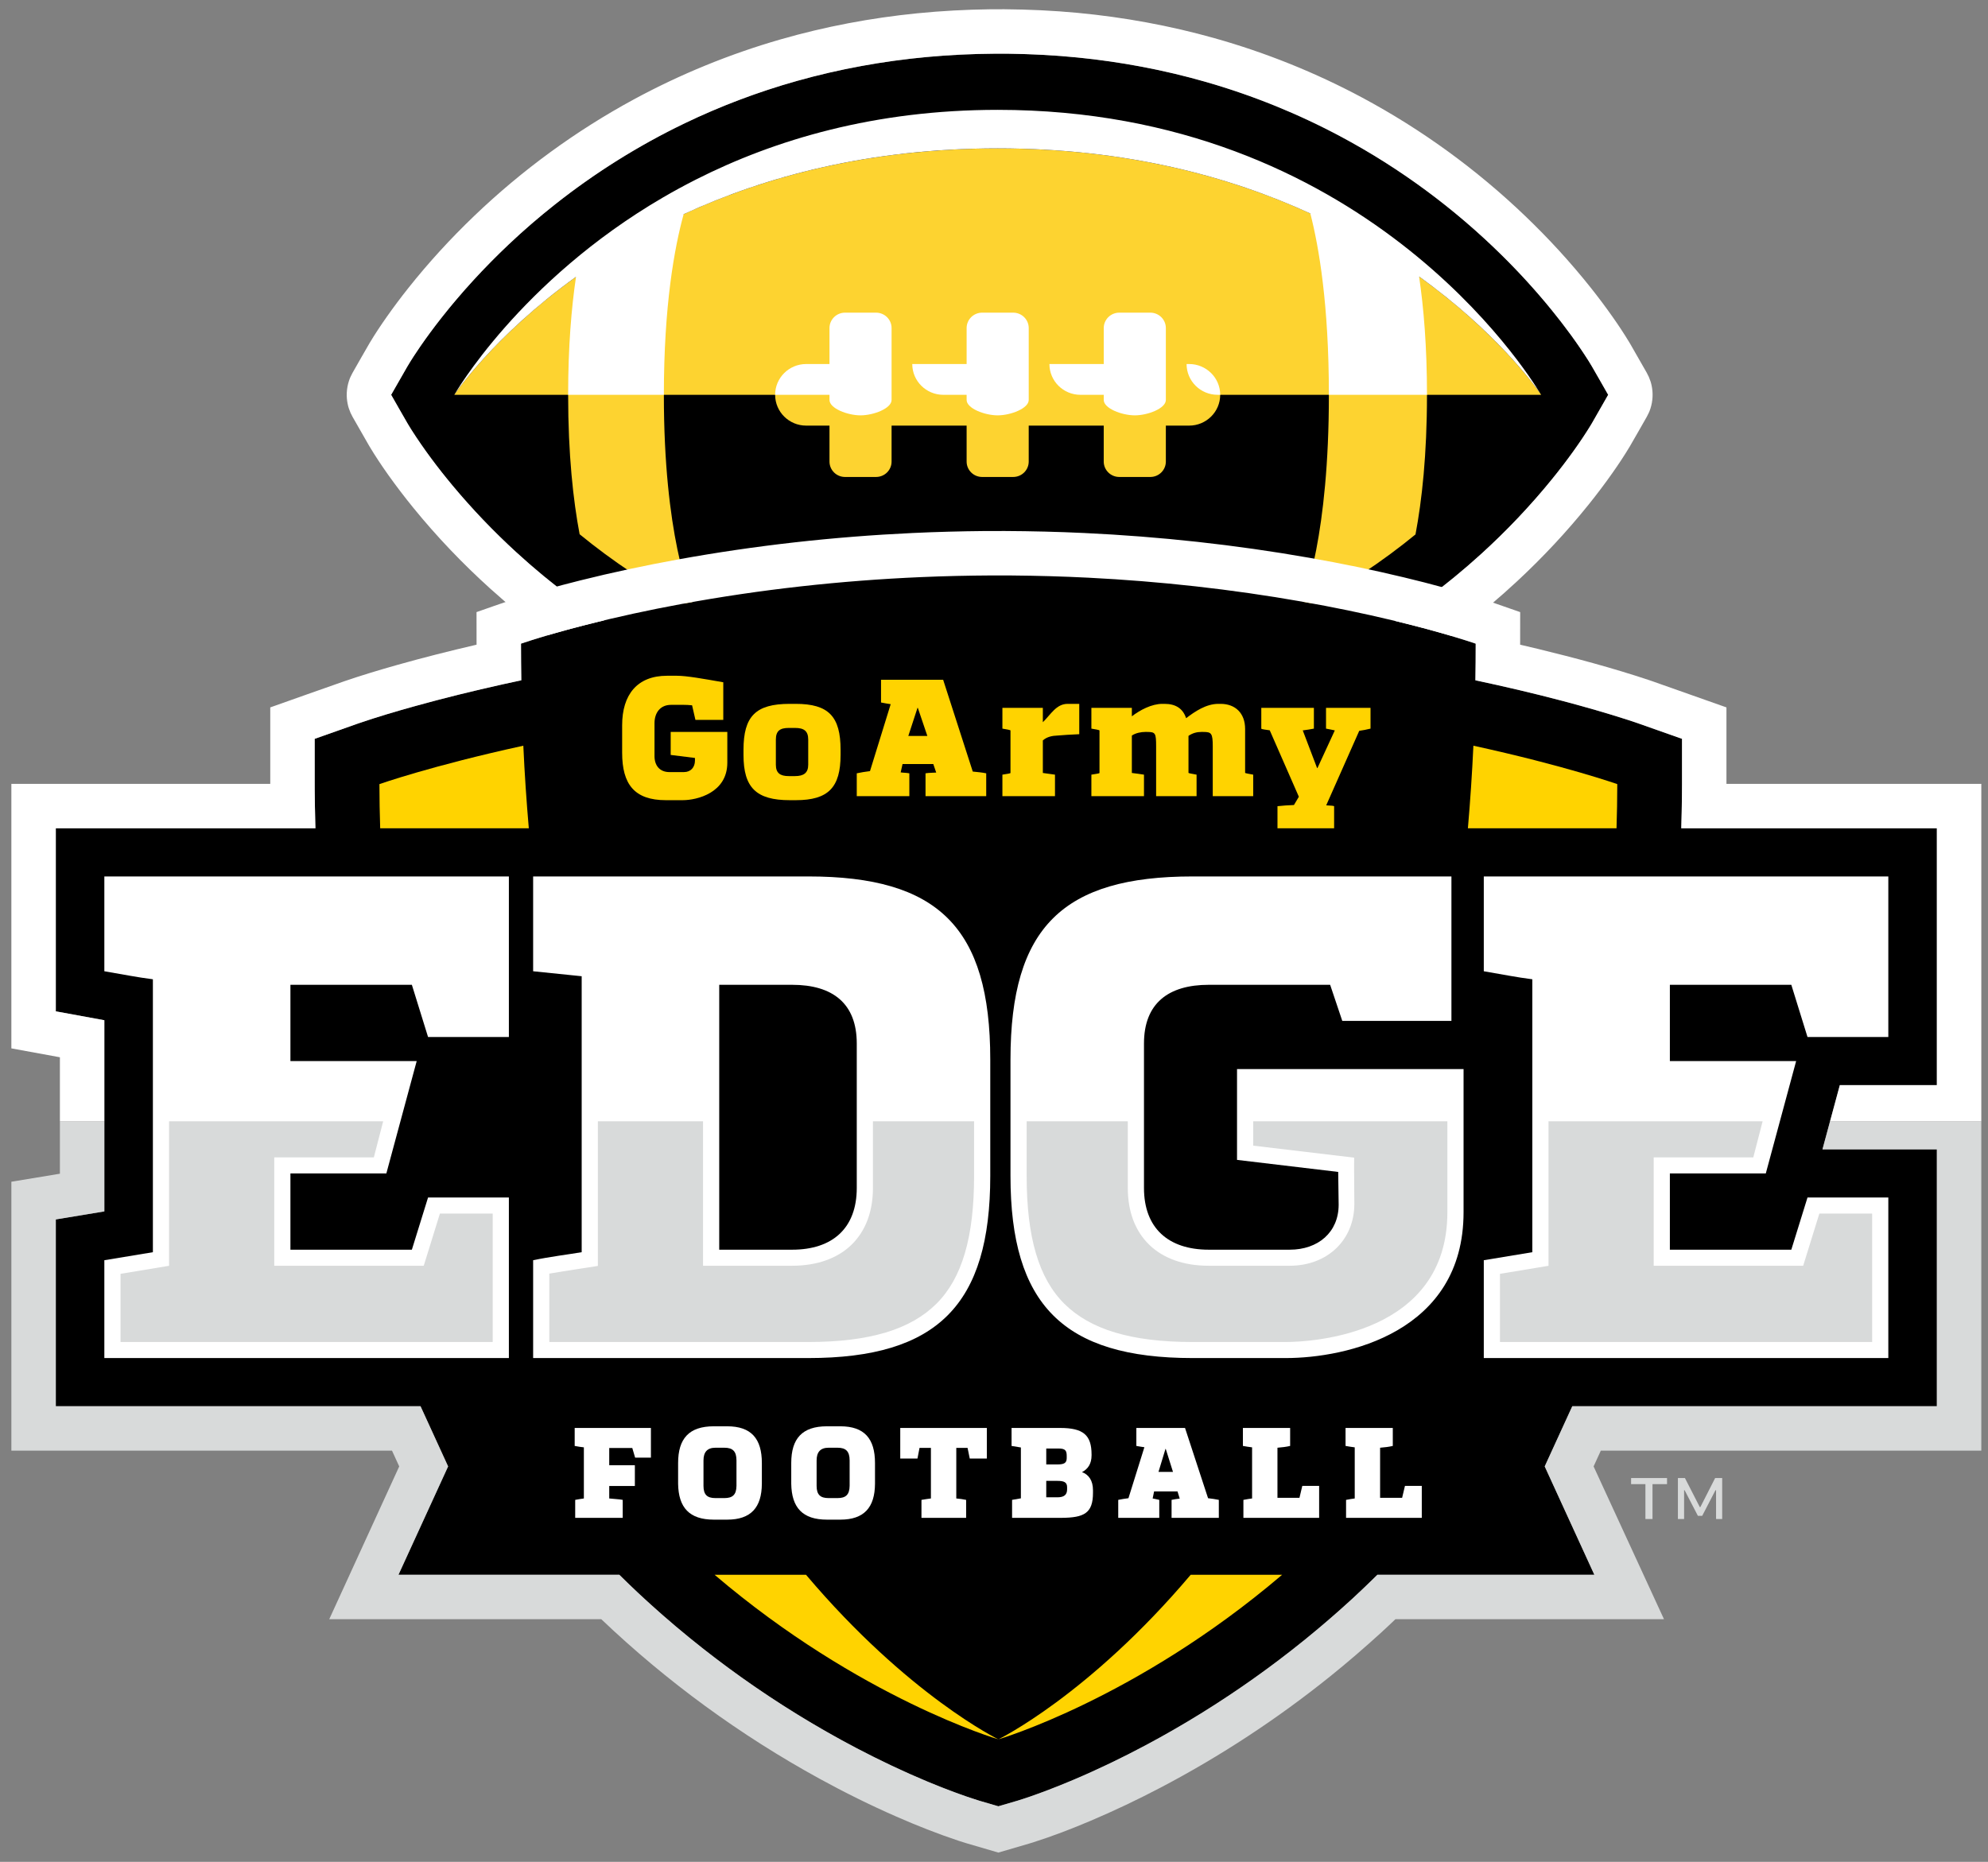
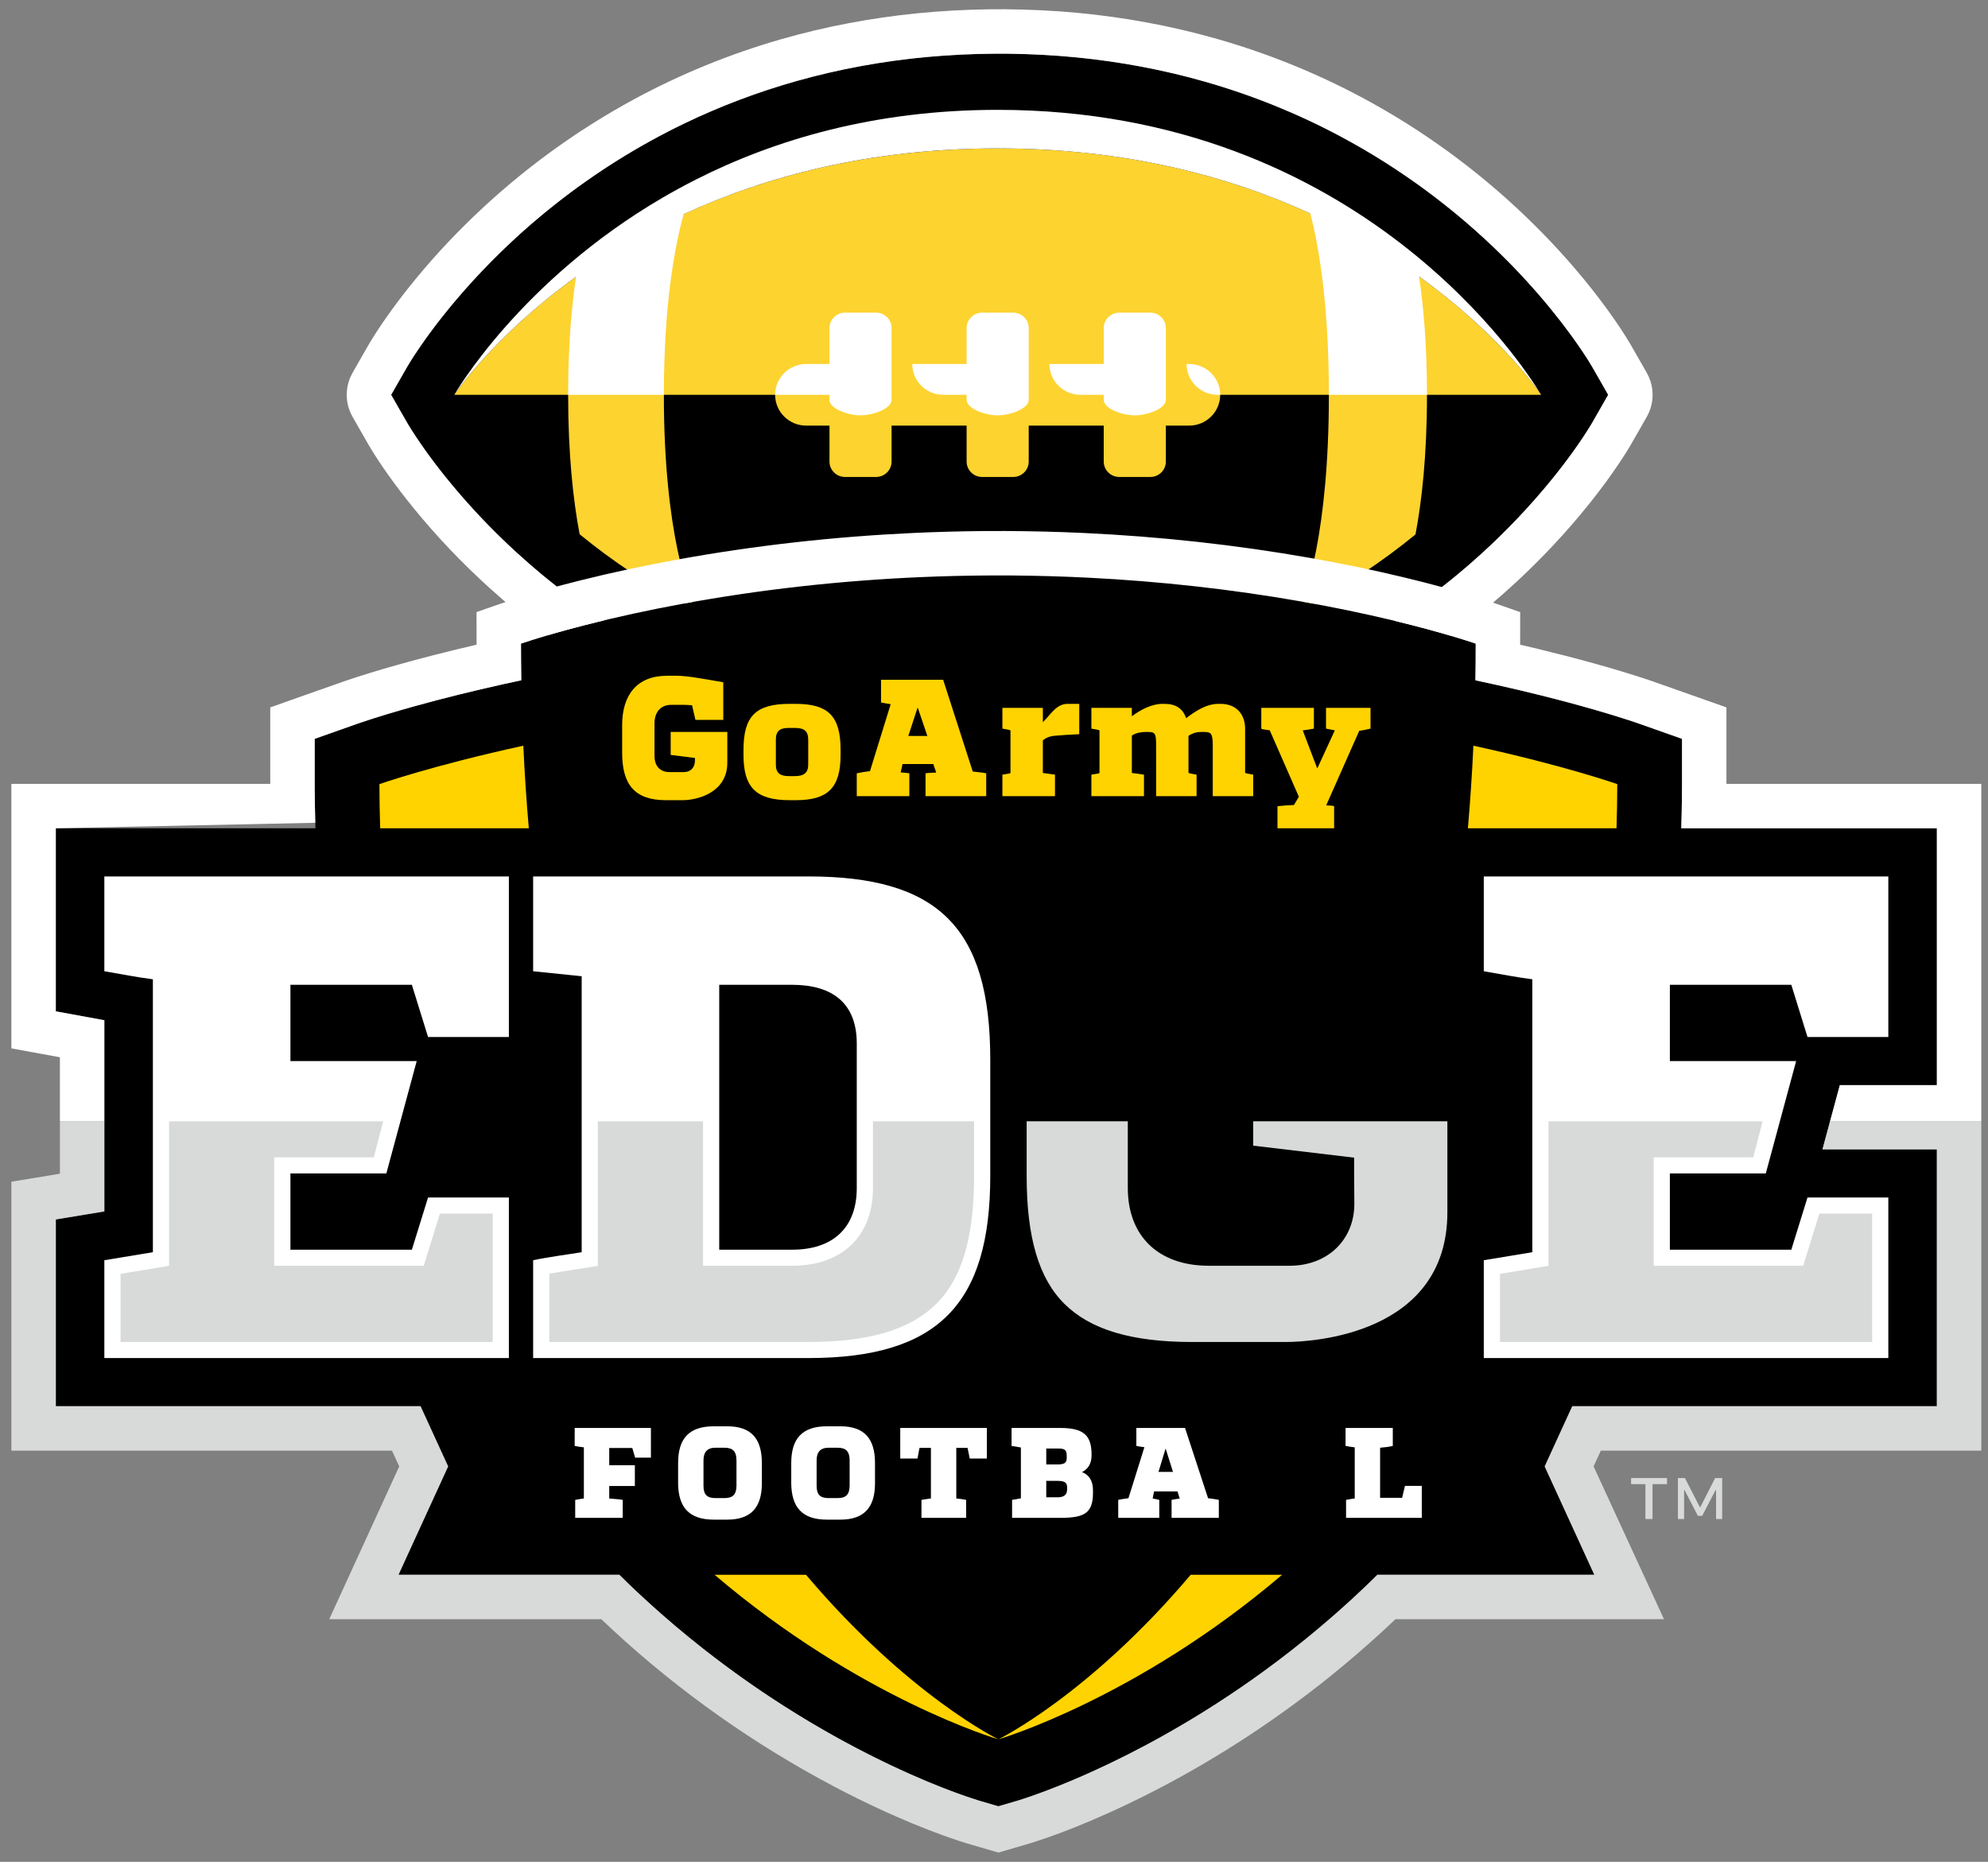
<svg xmlns="http://www.w3.org/2000/svg" width="158px" height="148px" viewBox="0 0 158 148" version="1.1">
  <rect x="0" y="0" width="158" height="148" fill="#808080" stroke="none" />
  <title>Group</title>
  <desc>Created with Sketch.</desc>
  <defs />
  <g id="Football-Landing" stroke="none" stroke-width="1" fill="none" fill-rule="evenodd">
    <g id="1920" transform="translate(-881, -218)">
      <g id="Group-5" transform="translate(240, 174)">
        <g id="Group-2" transform="translate(641.5, 44.5)">
          <g id="Group">
            <path d="M126.051,28.68 C125.902,28.419 122.307,22.216 114.72,16.093 C110.284,12.513 105.362,9.66 100.093,7.613 C93.522,5.06 86.409,3.766 78.949,3.766 C71.49,3.766 64.377,5.06 57.808,7.613 C52.538,9.66 47.617,12.513 43.181,16.093 C35.594,22.215 31.999,28.419 31.85,28.679 L30.588,30.884 L31.85,33.089 C31.999,33.351 35.594,39.553 43.181,45.676 C47.617,49.255 52.538,52.109 57.808,54.156 C64.377,56.709 71.49,58.003 78.949,58.003 C86.409,58.003 93.522,56.709 100.093,54.156 C105.362,52.109 110.284,49.255 114.72,45.676 C122.307,39.553 125.902,33.35 126.051,33.089 L127.312,30.884 L126.051,28.68 L126.051,28.68 Z" id="Shape" fill="#000000" />
            <path d="M79.318,0.235 C81.265,0.251 83.21,0.34 85.148,0.522 C88.823,0.869 92.469,1.535 96.023,2.535 C100.094,3.68 104.039,5.265 107.768,7.262 C112.489,9.79 116.858,12.971 120.725,16.677 C122.587,18.462 124.336,20.368 125.941,22.387 C126.535,23.137 127.111,23.902 127.661,24.685 C128.138,25.363 128.596,26.053 129.022,26.763 L129.109,26.912 L130.378,29.131 L130.543,29.459 C130.659,29.763 130.7,29.836 130.768,30.156 C130.894,30.755 130.861,31.384 130.674,31.968 C130.573,32.279 130.524,32.347 130.378,32.638 C129.926,33.427 129.481,34.22 129.022,35.005 C128.596,35.716 128.138,36.406 127.661,37.084 C127.053,37.95 126.413,38.795 125.75,39.62 C124.016,41.778 122.118,43.805 120.092,45.69 C114.664,50.742 108.285,54.768 101.371,57.449 C97.961,58.771 94.431,59.772 90.838,60.447 C86.8,61.206 82.688,61.556 78.58,61.534 C75.076,61.515 71.572,61.223 68.116,60.636 C64.391,60.003 60.725,59.026 57.186,57.7 C53.976,56.497 50.873,55.009 47.924,53.261 C44.55,51.262 41.378,48.922 38.467,46.294 C36.269,44.309 34.216,42.16 32.347,39.862 C31.66,39.018 30.999,38.153 30.368,37.267 C29.845,36.531 29.343,35.78 28.879,35.006 L28.792,34.858 L27.522,32.638 L27.357,32.311 C27.241,32.006 27.2,31.933 27.132,31.613 C27.006,31.014 27.039,30.384 27.227,29.801 C27.327,29.49 27.376,29.421 27.522,29.131 C27.974,28.341 28.42,27.548 28.879,26.762 C29.305,26.052 29.763,25.362 30.24,24.685 C30.79,23.902 31.365,23.136 31.961,22.387 C33.565,20.367 35.314,18.462 37.176,16.676 C40.974,13.036 45.259,9.902 49.885,7.396 C53.583,5.393 57.496,3.795 61.537,2.631 C65.082,1.611 68.721,0.925 72.39,0.558 C74.326,0.364 76.268,0.264 78.212,0.237 C78.58,0.235 78.949,0.234 79.318,0.235 L79.318,0.235 Z M78.6,3.767 C76.757,3.782 74.917,3.866 73.082,4.039 C69.619,4.366 66.183,4.992 62.833,5.935 C59.774,6.796 56.788,7.921 53.923,9.298 C50.256,11.061 46.789,13.235 43.599,15.759 C42.325,16.767 41.093,17.829 39.915,18.946 C37.992,20.768 36.19,22.718 34.554,24.803 C33.983,25.529 33.432,26.273 32.908,27.034 C32.538,27.571 32.179,28.117 31.85,28.679 L30.588,30.884 C31.031,31.659 31.468,32.437 31.918,33.206 C32.002,33.346 32.088,33.486 32.174,33.624 C33.168,35.189 34.283,36.675 35.469,38.098 C37.032,39.973 38.723,41.739 40.522,43.388 C43.344,45.975 46.432,48.271 49.725,50.223 C52.4,51.809 55.211,53.167 58.116,54.275 C61.541,55.582 65.095,56.54 68.708,57.154 C72.09,57.728 75.52,58.003 78.949,58.003 C82.378,58.003 85.809,57.728 89.191,57.154 C92.696,56.558 96.145,55.639 99.475,54.392 C102.491,53.262 105.405,51.865 108.176,50.223 C111.408,48.307 114.444,46.059 117.224,43.53 C119.229,41.706 121.104,39.736 122.814,37.633 C123.408,36.904 123.981,36.157 124.53,35.394 C125.016,34.716 125.483,34.026 125.918,33.314 L125.983,33.206 L126.051,33.089 L127.312,30.884 C126.869,30.11 126.433,29.333 125.983,28.563 C125.898,28.423 125.813,28.284 125.727,28.145 C124.84,26.75 123.857,25.418 122.814,24.136 C121.576,22.613 120.251,21.161 118.854,19.784 C115.08,16.061 110.774,12.879 106.1,10.376 C102.695,8.553 99.098,7.094 95.386,6.026 C92.045,5.064 88.615,4.418 85.157,4.072 C83.325,3.889 81.487,3.795 79.647,3.769 C79.298,3.767 78.949,3.766 78.6,3.767 L78.6,3.767 Z" id="Shape" fill="#FFFFFF" />
            <path d="M78.801,11.295 C48.57,11.295 35.606,30.884 35.606,30.884 L44.654,30.884 C44.654,35.651 45.06,39.286 45.566,41.968 C48.122,44.059 51.189,46.163 54.8,47.992 C54.282,46.893 52.262,41.911 52.262,30.884 L61.105,30.884 C61.105,32.237 62.21,33.333 63.573,33.333 L65.425,33.333 L65.425,36.191 C65.425,36.867 65.978,37.415 66.658,37.415 L69.125,37.415 C69.81,37.415 70.36,36.867 70.36,36.191 L70.36,33.333 L76.324,33.333 L76.324,36.191 C76.324,36.867 76.875,37.415 77.557,37.415 L80.024,37.415 C80.707,37.415 81.259,36.867 81.259,36.191 L81.259,33.333 L87.221,33.333 L87.221,36.191 C87.221,36.867 87.776,37.415 88.458,37.415 L90.925,37.415 C91.605,37.415 92.158,36.867 92.158,36.191 L92.158,33.333 L94.008,33.333 C95.371,33.333 96.478,32.237 96.478,30.884 L105.115,30.884 C105.115,41.965 103.222,46.942 102.751,48.006 C106.369,46.181 109.439,44.079 111.999,41.984 C112.506,39.3 112.912,35.66 112.912,30.884 L121.988,30.884 C121.988,30.884 109.028,11.295 78.801,11.295 L78.801,11.295 Z" id="Shape" fill="#FDD330" />
            <path d="M121.915,30.778 C120.926,29.128 107.83,8.232 78.791,8.232 C69.046,8.232 61.098,10.588 54.799,13.778 L54.799,13.778 C54.79,13.783 54.78,13.788 54.771,13.793 C53.88,14.245 53.022,14.713 52.197,15.194 C52.194,15.196 52.192,15.197 52.19,15.198 C40.773,21.855 35.606,30.884 35.606,30.884 C35.606,30.884 38.667,26.261 45.28,21.505 C44.915,23.965 44.654,27.06 44.654,30.884 L52.262,30.884 C52.262,23.783 53.1,19.192 53.834,16.528 C60.283,13.549 68.547,11.295 78.801,11.295 C88.988,11.295 97.212,13.521 103.641,16.471 C104.327,19.127 105.115,23.733 105.115,30.884 L112.912,30.884 C112.912,27.049 112.65,23.947 112.284,21.482 C118.334,25.826 121.419,30.066 121.915,30.778 L121.915,30.778 Z" id="Shape" fill="#FFFFFF" />
            <path d="M94.008,28.437 L93.806,28.437 C93.806,29.788 94.908,30.884 96.272,30.884 L96.478,30.884 C96.478,29.533 95.371,28.437 94.008,28.437 L94.008,28.437 Z" id="Shape" fill="#FFFFFF" />
            <path d="M80.024,24.354 L77.557,24.354 C76.875,24.354 76.324,24.903 76.324,25.578 L76.324,28.437 L72.004,28.437 C72.004,29.788 73.109,30.885 74.473,30.885 L76.324,30.885 L76.324,31.293 C76.324,31.969 77.765,32.517 78.791,32.517 C79.82,32.517 81.26,31.969 81.26,31.293 L81.26,25.578 C81.26,24.903 80.707,24.354 80.024,24.354 L80.024,24.354 Z" id="Shape" fill="#FFFFFF" />
            <path d="M90.925,24.354 L88.458,24.354 C87.776,24.354 87.222,24.903 87.222,25.578 L87.222,28.437 L82.905,28.437 C82.905,29.788 84.006,30.885 85.374,30.885 L87.222,30.885 L87.222,31.293 C87.222,31.969 88.663,32.517 89.691,32.517 C90.719,32.517 92.158,31.969 92.158,31.293 L92.158,25.578 C92.158,24.903 91.605,24.354 90.925,24.354 L90.925,24.354 Z" id="Shape" fill="#FFFFFF" />
            <path d="M69.125,24.354 L66.658,24.354 C65.978,24.354 65.425,24.903 65.425,25.578 L65.425,28.437 L63.573,28.437 C62.21,28.437 61.105,29.533 61.105,30.885 L65.425,30.885 L65.425,31.293 C65.425,31.969 66.865,32.517 67.892,32.517 C68.92,32.517 70.36,31.969 70.36,31.293 L70.36,25.578 C70.36,24.903 69.81,24.354 69.125,24.354 L69.125,24.354 Z" id="Shape" fill="#FFFFFF" />
            <path d="M153.436,85.76 L153.436,65.341 L133.122,65.341 C133.157,64.179 133.181,63.011 133.181,61.832 L133.181,58.231 L129.762,57.023 C129.365,56.882 124.696,55.259 116.76,53.578 C116.775,52.617 116.784,51.647 116.784,50.665 C116.784,50.665 101.465,45.242 78.846,45.242 C56.226,45.242 40.908,50.665 40.908,50.665 C40.908,51.647 40.917,52.617 40.932,53.578 C32.996,55.259 28.327,56.882 27.929,57.023 L24.511,58.231 L24.511,61.832 C24.511,63.011 24.535,64.179 24.57,65.341 L3.935,65.341 L3.935,79.893 C3.935,79.893 7.566,80.559 7.793,80.6 L7.793,95.797 L3.935,96.435 L3.935,111.283 L32.922,111.283 L35.114,116.069 L31.169,124.683 L48.723,124.683 C49.39,125.341 50.065,125.992 50.758,126.627 C63.789,138.591 76.843,142.5 77.392,142.661 L78.846,143.086 L80.3,142.661 C80.849,142.5 93.903,138.591 106.934,126.627 C107.627,125.992 108.302,125.341 108.968,124.683 L126.215,124.683 L122.269,116.069 L124.461,111.283 L153.436,111.283 L153.436,90.865 L144.344,90.865 L145.723,85.76 L153.436,85.76 L153.436,85.76 Z" id="Shape" fill="#000000" />
            <path d="M144.947,88.631 L156.968,88.631 L156.968,114.816 L126.728,114.816 L126.154,116.069 L131.749,128.215 L110.403,128.215 L109.868,128.723 C109.687,128.892 109.506,129.06 109.323,129.229 C107.981,130.454 106.606,131.642 105.189,132.781 C101.012,136.137 96.512,139.096 91.768,141.586 C89.938,142.547 88.071,143.437 86.167,144.244 C84.671,144.878 83.152,145.463 81.603,145.956 L81.413,146.014 L81.3,146.048 L78.846,146.766 C77.99,146.516 77.133,146.27 76.279,146.014 C76.077,145.952 75.875,145.888 75.674,145.823 C74,145.266 72.358,144.615 70.742,143.906 C68.659,142.994 66.618,141.982 64.624,140.888 C58.331,137.437 52.484,133.166 47.289,128.215 L25.667,128.215 L31.229,116.069 L30.655,114.816 L0.403,114.816 L0.403,93.439 L4.261,92.801 L4.261,88.631 L7.793,88.631 L7.793,95.797 L3.935,96.435 L3.935,111.283 L32.922,111.283 L35.114,116.069 L31.169,124.683 L48.723,124.683 L49.477,125.42 C49.731,125.663 49.985,125.906 50.241,126.148 C55.433,130.996 61.274,135.156 67.565,138.458 C69.422,139.433 71.319,140.333 73.255,141.14 C73.954,141.431 74.658,141.709 75.368,141.972 C76.008,142.209 76.652,142.433 77.304,142.635 L77.392,142.661 L78.846,143.086 C79.36,142.936 79.874,142.788 80.387,142.635 C81.128,142.406 81.86,142.148 82.585,141.875 C83.326,141.595 84.061,141.3 84.79,140.991 C86.774,140.151 88.717,139.213 90.618,138.198 C96.514,135.049 102.01,131.146 106.934,126.627 C107.453,126.151 107.962,125.665 108.467,125.175 L108.718,124.93 L108.968,124.683 L126.215,124.683 L122.269,116.069 L124.461,111.283 L153.436,111.283 L153.436,90.865 L144.344,90.865 L144.947,88.631 L144.947,88.631 Z" id="Shape" fill="#D8DADA" />
-             <path d="M4.261,88.631 L4.261,83.544 L0.403,82.837 L0.403,61.809 L20.979,61.809 L20.979,55.733 C22.953,55.035 24.925,54.331 26.901,53.641 C28.277,53.171 29.67,52.753 31.069,52.358 C33.137,51.774 35.221,51.249 37.315,50.762 L37.376,50.748 L37.373,48.157 C38.235,47.856 39.094,47.551 39.958,47.257 C41.818,46.637 43.712,46.117 45.613,45.64 C48.186,44.997 50.781,44.446 53.39,43.972 C59.544,42.854 65.776,42.163 72.023,41.87 C73.935,41.78 75.85,41.731 77.765,41.713 C78.306,41.71 78.847,41.709 79.388,41.711 C81.483,41.722 83.577,41.771 85.669,41.87 C91.674,42.152 97.665,42.802 103.586,43.844 C106.097,44.286 108.596,44.799 111.075,45.395 C113.233,45.913 115.378,46.491 117.489,47.176 L117.734,47.257 L117.89,47.311 L120.319,48.157 L120.316,50.748 C120.778,50.854 121.239,50.965 121.701,51.075 C124.675,51.799 127.638,52.589 130.544,53.557 L130.791,53.641 L130.933,53.691 L136.713,55.733 L136.713,61.809 L156.968,61.809 L156.968,88.631 L144.947,88.631 L145.723,85.76 L153.436,85.76 L153.436,65.341 L133.122,65.341 C133.134,64.904 133.146,64.468 133.156,64.031 C133.17,63.298 133.179,62.565 133.181,61.832 L133.181,58.231 C132,57.814 130.821,57.393 129.638,56.98 C129.392,56.896 129.146,56.814 128.899,56.733 C127.196,56.183 125.475,55.691 123.745,55.233 C121.431,54.622 119.101,54.077 116.76,53.578 C116.767,53.095 116.773,52.612 116.778,52.129 C116.781,51.641 116.783,51.153 116.784,50.665 C116.551,50.584 116.316,50.508 116.081,50.432 C114.16,49.821 112.21,49.3 110.25,48.829 C107.841,48.25 105.413,47.752 102.973,47.323 C97.362,46.335 91.686,45.709 85.996,45.422 C83.965,45.319 81.934,45.264 79.901,45.246 C79.373,45.243 78.845,45.242 78.317,45.243 C76.439,45.253 74.56,45.294 72.683,45.376 C66.311,45.653 59.952,46.353 53.679,47.51 C51.106,47.985 48.547,48.536 46.013,49.183 C45.012,49.439 44.014,49.709 43.023,50 C42.329,50.204 41.637,50.416 40.953,50.649 L40.908,50.665 C40.909,51.636 40.918,52.607 40.932,53.578 C40.449,53.681 39.965,53.786 39.483,53.892 C37.133,54.416 34.795,54.988 32.476,55.632 C30.991,56.045 29.512,56.482 28.054,56.98 L27.929,57.023 L24.511,58.231 C24.511,59.578 24.509,60.926 24.512,62.274 C24.519,63.151 24.535,64.028 24.557,64.905 L24.57,65.341 L3.935,65.341 L3.935,79.893 L7.793,80.6 L7.793,88.631 L4.261,88.631 L4.261,88.631 Z" id="Shape" fill="#FFFFFF" />
+             <path d="M4.261,88.631 L4.261,83.544 L0.403,82.837 L0.403,61.809 L20.979,61.809 L20.979,55.733 C22.953,55.035 24.925,54.331 26.901,53.641 C28.277,53.171 29.67,52.753 31.069,52.358 C33.137,51.774 35.221,51.249 37.315,50.762 L37.376,50.748 L37.373,48.157 C38.235,47.856 39.094,47.551 39.958,47.257 C41.818,46.637 43.712,46.117 45.613,45.64 C48.186,44.997 50.781,44.446 53.39,43.972 C59.544,42.854 65.776,42.163 72.023,41.87 C73.935,41.78 75.85,41.731 77.765,41.713 C78.306,41.71 78.847,41.709 79.388,41.711 C81.483,41.722 83.577,41.771 85.669,41.87 C91.674,42.152 97.665,42.802 103.586,43.844 C106.097,44.286 108.596,44.799 111.075,45.395 C113.233,45.913 115.378,46.491 117.489,47.176 L117.734,47.257 L117.89,47.311 L120.319,48.157 L120.316,50.748 C120.778,50.854 121.239,50.965 121.701,51.075 C124.675,51.799 127.638,52.589 130.544,53.557 L130.791,53.641 L130.933,53.691 L136.713,55.733 L136.713,61.809 L156.968,61.809 L156.968,88.631 L144.947,88.631 L145.723,85.76 L153.436,85.76 L153.436,65.341 L133.122,65.341 C133.134,64.904 133.146,64.468 133.156,64.031 C133.17,63.298 133.179,62.565 133.181,61.832 L133.181,58.231 C132,57.814 130.821,57.393 129.638,56.98 C129.392,56.896 129.146,56.814 128.899,56.733 C127.196,56.183 125.475,55.691 123.745,55.233 C121.431,54.622 119.101,54.077 116.76,53.578 C116.767,53.095 116.773,52.612 116.778,52.129 C116.781,51.641 116.783,51.153 116.784,50.665 C116.551,50.584 116.316,50.508 116.081,50.432 C114.16,49.821 112.21,49.3 110.25,48.829 C107.841,48.25 105.413,47.752 102.973,47.323 C97.362,46.335 91.686,45.709 85.996,45.422 C83.965,45.319 81.934,45.264 79.901,45.246 C79.373,45.243 78.845,45.242 78.317,45.243 C76.439,45.253 74.56,45.294 72.683,45.376 C66.311,45.653 59.952,46.353 53.679,47.51 C51.106,47.985 48.547,48.536 46.013,49.183 C45.012,49.439 44.014,49.709 43.023,50 C42.329,50.204 41.637,50.416 40.953,50.649 L40.908,50.665 C40.909,51.636 40.918,52.607 40.932,53.578 C40.449,53.681 39.965,53.786 39.483,53.892 C37.133,54.416 34.795,54.988 32.476,55.632 C30.991,56.045 29.512,56.482 28.054,56.98 L27.929,57.023 L24.511,58.231 C24.511,59.578 24.509,60.926 24.512,62.274 C24.519,63.151 24.535,64.028 24.557,64.905 L3.935,65.341 L3.935,79.893 L7.793,80.6 L7.793,88.631 L4.261,88.631 L4.261,88.631 Z" id="Shape" fill="#FFFFFF" />
            <path d="M78.846,137.764 C78.846,137.764 89.818,134.553 101.398,124.683 L94.132,124.683 C86.022,134.274 78.846,137.764 78.846,137.764 Z" id="Shape" fill="#FFD300" />
            <path d="M116.601,58.778 C116.497,61.027 116.348,63.21 116.164,65.341 L127.976,65.341 C128.012,64.187 128.036,63.021 128.036,61.832 C128.036,61.832 123.893,60.368 116.601,58.778 L116.601,58.778 Z" id="Shape" fill="#FFD300" />
            <path d="M57.305,60.128 L57.305,57.684 L52.804,57.684 L52.804,59.511 L54.733,59.752 L54.733,59.954 C54.733,60.49 54.406,60.875 53.853,60.875 L52.705,60.875 C51.921,60.875 51.518,60.342 51.518,59.605 L51.518,56.992 C51.518,56.121 52.01,55.531 52.82,55.531 C53.563,55.531 54.046,55.513 54.505,55.566 L54.771,56.727 L56.984,56.727 L56.984,53.735 C55.376,53.454 54.083,53.217 53.286,53.217 L52.516,53.217 C50.139,53.217 48.946,54.727 48.946,57.153 L48.946,59.337 C48.946,61.844 49.923,63.108 52.421,63.108 L53.758,63.108 C54.893,63.108 57.305,62.527 57.305,60.128 L57.305,60.128 Z" id="Shape" fill="#FFD300" />
            <path d="M61.163,58.292 C61.163,57.595 61.495,57.365 62.185,57.365 L62.684,57.365 C63.386,57.365 63.735,57.595 63.735,58.292 L63.735,60.289 C63.735,60.945 63.372,61.194 62.684,61.194 L62.185,61.194 C61.495,61.194 61.163,60.945 61.163,60.289 L61.163,58.292 Z M62.266,63.108 L62.751,63.108 C65.331,63.108 66.307,62.098 66.307,59.498 L66.307,59.11 C66.307,56.456 65.358,55.451 62.738,55.451 L62.266,55.451 C59.55,55.451 58.591,56.442 58.591,59.11 L58.591,59.511 C58.591,62.098 59.591,63.108 62.266,63.108 L62.266,63.108 Z" id="Shape" fill="#FFD300" />
            <path d="M72.42,55.77 L72.447,55.77 L73.203,58.003 L71.69,58.003 L72.42,55.77 Z M71.772,60.972 C71.451,60.918 71.367,60.939 71.083,60.899 L71.231,60.237 L73.676,60.237 L73.907,60.913 C73.61,60.939 73.38,60.918 73.058,60.972 L73.058,62.789 L77.881,62.789 L77.881,60.972 C77.56,60.905 77.204,60.873 76.812,60.833 L74.459,53.537 L69.522,53.537 L69.522,55.343 C69.844,55.397 70.046,55.45 70.289,55.477 L68.644,60.798 C68.279,60.838 67.914,60.905 67.593,60.972 L67.593,62.789 L71.772,62.789 L71.772,60.972 Z" id="Shape" fill="#FFD300" />
            <path d="M83.347,61.079 L82.382,60.945 L82.382,58.359 C82.704,58.064 83.148,57.983 83.539,57.97 C83.998,57.93 84.633,57.89 85.276,57.863 L85.276,55.451 L84.356,55.451 C83.451,55.451 83.026,56.281 82.382,56.911 L82.382,55.77 L79.168,55.77 L79.168,57.42 C79.489,57.474 79.81,57.528 79.81,57.568 L79.81,60.945 C79.81,60.985 79.489,61.026 79.168,61.079 L79.168,62.789 L83.347,62.789 L83.347,61.079 L83.347,61.079 Z" id="Shape" fill="#FFD300" />
            <path d="M90.42,61.079 C90.099,61.026 89.777,60.985 89.456,60.945 L89.456,57.97 C89.777,57.755 90.216,57.684 90.513,57.684 L90.676,57.684 C91.337,57.684 91.385,57.782 91.385,58.841 L91.385,62.789 L94.6,62.789 L94.6,61.079 C94.278,61.012 93.957,60.972 93.957,60.932 L93.957,57.997 C94.278,57.769 94.633,57.684 94.971,57.684 L95.132,57.684 C95.781,57.684 95.886,57.782 95.886,58.841 L95.886,62.789 L99.101,62.789 L99.101,61.079 C98.78,61.012 98.458,60.972 98.458,60.932 L98.458,57.447 C98.458,56.187 97.672,55.451 96.51,55.451 L96.335,55.451 C95.349,55.451 94.458,56.067 93.769,56.59 C93.512,55.813 92.931,55.451 92.053,55.451 L91.878,55.451 C91.027,55.451 90.099,55.946 89.456,56.442 L89.456,55.77 L86.24,55.77 L86.24,57.42 C86.562,57.474 86.884,57.528 86.884,57.568 L86.884,60.945 C86.884,60.985 86.562,61.026 86.24,61.079 L86.24,62.789 L90.42,62.789 L90.42,61.079 L90.42,61.079 Z" id="Shape" fill="#FFD300" />
            <path d="M104.888,57.42 C105.21,57.474 105.371,57.521 105.587,57.561 L104.206,60.556 L104.179,60.556 L103.039,57.561 C103.403,57.521 103.602,57.474 103.924,57.42 L103.924,55.77 L99.744,55.77 L99.744,57.42 C99.744,57.474 100.186,57.514 100.415,57.554 L102.729,62.835 L102.339,63.492 C101.961,63.505 101.352,63.545 101.03,63.585 L101.03,65.341 L105.531,65.341 L105.531,63.585 C105.531,63.559 105.227,63.532 104.903,63.518 L107.528,57.595 C107.812,57.554 108.103,57.501 108.425,57.42 L108.425,55.77 L104.888,55.77 L104.888,57.42 L104.888,57.42 Z" id="Shape" fill="#FFD300" />
            <path d="M29.655,61.832 C29.655,63.021 29.68,64.187 29.716,65.341 L41.528,65.341 C41.344,63.21 41.194,61.027 41.092,58.778 C33.798,60.368 29.655,61.832 29.655,61.832 L29.655,61.832 Z" id="Shape" fill="#FFD300" />
            <path d="M63.56,124.683 L56.293,124.683 C67.874,134.553 78.846,137.764 78.846,137.764 C78.846,137.764 71.67,134.274 63.56,124.683 Z" id="Shape" fill="#FFD300" />
            <path d="M67.593,93.936 C67.593,97.126 65.671,98.841 62.456,98.841 L56.662,98.841 L56.662,77.784 L62.456,77.784 C65.671,77.784 67.593,79.26 67.593,82.45 L67.593,93.936 Z M63.742,69.17 L41.872,69.17 L41.872,76.707 L45.73,77.103 L45.73,99.04 C44.766,99.205 43.158,99.405 41.872,99.678 L41.872,107.455 L63.742,107.455 C74.03,107.455 78.203,103.188 78.203,92.978 L78.203,83.726 C78.203,73.198 74.03,69.17 63.742,69.17 L63.742,69.17 Z" id="Shape" fill="#FFFFFF" />
-             <path d="M97.815,91.702 L105.856,92.659 L105.892,95.263 C105.892,97.454 104.264,98.841 102.001,98.841 L95.571,98.841 C92.356,98.841 90.42,97.126 90.42,93.936 L90.42,82.45 C90.42,79.26 92.356,77.784 95.571,77.784 L105.216,77.784 L106.181,80.655 L114.855,80.655 L114.855,69.17 L94.285,69.17 C83.996,69.17 79.81,73.198 79.81,83.726 L79.81,92.978 C79.81,103.188 83.996,107.455 94.285,107.455 L101.679,107.455 C106.502,107.455 115.819,105.433 115.819,95.862 L115.819,84.484 L97.815,84.484 L97.815,91.702 L97.815,91.702 Z" id="Shape" fill="#FFFFFF" />
            <path d="M7.793,76.707 C9.4,76.98 10.365,77.181 11.651,77.345 L11.651,99.04 L7.793,99.678 L7.793,107.455 L39.944,107.455 L39.944,94.693 L33.52,94.693 L32.234,98.841 L22.582,98.841 L22.582,92.779 L30.206,92.779 L32.618,83.846 L22.582,83.846 L22.582,77.784 L32.234,77.784 L33.52,81.932 L39.944,81.932 L39.944,69.17 L7.793,69.17 L7.793,76.707 L7.793,76.707 Z" id="Shape" fill="#FFFFFF" />
            <path d="M141.868,77.784 L143.154,81.932 L149.578,81.932 L149.578,69.17 L117.427,69.17 L117.427,76.707 C119.035,76.98 119.999,77.181 121.285,77.345 L121.285,99.04 L117.427,99.678 L117.427,107.455 L149.578,107.455 L149.578,94.693 L143.154,94.693 L141.868,98.841 L132.216,98.841 L132.216,92.779 L139.84,92.779 L142.252,83.846 L132.216,83.846 L132.216,77.784 L141.868,77.784 L141.868,77.784 Z" id="Shape" fill="#FFFFFF" />
            <path d="M51.233,115.37 L49.978,115.37 L49.752,114.604 L47.92,114.604 L47.92,115.972 L49.957,115.972 L49.957,117.626 L47.92,117.626 L47.92,118.616 C48.168,118.647 48.754,118.677 48.991,118.728 L48.991,120.158 L45.215,120.158 L45.215,118.728 C45.441,118.687 45.668,118.647 45.904,118.616 L45.904,114.553 C45.688,114.533 45.452,114.492 45.174,114.441 L45.174,113.011 L51.233,113.011 L51.233,115.37 L51.233,115.37 Z" id="Shape" fill="#FFFFFF" />
            <path d="M57.077,118.586 C57.725,118.586 58.023,118.32 58.033,117.616 L58.033,115.594 C58.033,114.87 57.735,114.583 57.077,114.583 L56.357,114.583 C55.709,114.583 55.411,114.931 55.411,115.594 L55.411,117.616 C55.411,118.32 55.709,118.586 56.357,118.586 L57.077,118.586 Z M56.233,120.3 C54.289,120.3 53.425,119.341 53.394,117.452 L53.394,115.799 C53.394,113.848 54.269,112.879 56.233,112.879 L57.293,112.879 C59.206,112.879 60.05,113.859 60.05,115.799 L60.05,117.442 C60.04,119.341 59.176,120.3 57.293,120.3 L56.233,120.3 Z" id="Shape" fill="#FFFFFF" />
            <path d="M66.069,118.586 C66.717,118.586 67.015,118.32 67.026,117.616 L67.026,115.594 C67.026,114.87 66.728,114.583 66.069,114.583 L65.349,114.583 C64.701,114.583 64.402,114.931 64.402,115.594 L64.402,117.616 C64.402,118.32 64.701,118.586 65.349,118.586 L66.069,118.586 Z M65.225,120.3 C63.281,120.3 62.417,119.341 62.386,117.452 L62.386,115.799 C62.386,113.848 63.261,112.879 65.225,112.879 L66.285,112.879 C68.198,112.879 69.042,113.859 69.042,115.799 L69.042,117.442 C69.031,119.341 68.167,120.3 66.285,120.3 L65.225,120.3 Z" id="Shape" fill="#FFFFFF" />
            <path d="M76.573,115.441 L76.399,114.594 L75.503,114.594 L75.503,118.616 C75.75,118.636 76.048,118.677 76.285,118.729 L76.285,120.157 L72.735,120.157 L72.735,118.729 C72.962,118.688 73.25,118.647 73.486,118.616 L73.486,114.594 L72.582,114.594 L72.417,115.441 L71.049,115.441 L71.049,113.012 L77.931,113.012 L77.931,115.441 L76.573,115.441 Z" id="Shape" fill="#FFFFFF" />
            <path d="M84.31,117.717 C84.31,117.319 84.052,117.218 83.538,117.218 L82.653,117.218 L82.653,118.524 L83.538,118.524 C84.063,118.524 84.31,118.33 84.31,117.891 L84.31,117.717 L84.31,117.717 Z M83.538,115.911 C84.052,115.911 84.279,115.809 84.279,115.41 L84.279,115.237 C84.279,114.818 84.176,114.645 83.631,114.645 L82.653,114.645 L82.653,115.911 L83.538,115.911 L83.538,115.911 Z M86.254,115.186 C86.254,115.86 85.966,116.278 85.493,116.523 C86.028,116.717 86.367,117.187 86.367,117.963 L86.367,118.167 C86.367,119.78 85.678,120.147 83.847,120.157 L79.937,120.157 L79.937,118.728 C80.205,118.677 80.442,118.636 80.637,118.606 L80.637,114.563 C80.421,114.533 80.184,114.492 79.896,114.441 L79.896,113.011 L83.754,113.011 C85.606,113.011 86.254,113.583 86.254,115.125 L86.254,115.186 L86.254,115.186 Z" id="Shape" fill="#FFFFFF" />
            <path d="M92.129,114.676 L91.573,116.503 L92.725,116.503 L92.15,114.676 L92.129,114.676 Z M95.513,118.596 C95.812,118.626 96.1,118.677 96.368,118.728 L96.368,120.158 L92.613,120.158 L92.613,118.728 C92.829,118.687 93.034,118.647 93.261,118.626 L93.085,118.054 L91.224,118.054 L91.11,118.616 C91.327,118.647 91.409,118.687 91.635,118.728 L91.635,120.158 L88.374,120.158 L88.374,118.728 C88.641,118.677 88.909,118.626 89.186,118.596 L90.452,114.543 C90.267,114.523 90.061,114.482 89.814,114.441 L89.814,113.011 L93.682,113.011 L95.513,118.596 Z" id="Shape" fill="#FFFFFF" />
-             <path d="M98.322,120.158 L98.322,118.729 C98.6,118.677 98.826,118.636 99.012,118.616 L99.012,114.553 C98.754,114.522 98.508,114.481 98.282,114.44 L98.282,113.012 L102.036,113.012 L102.036,114.44 C101.738,114.513 101.399,114.553 101.028,114.583 L101.028,118.565 L102.777,118.565 L103.003,117.615 L104.341,117.615 L104.341,120.158 L98.322,120.158 L98.322,120.158 Z" id="Shape" fill="#FFFFFF" />
            <path d="M106.481,120.158 L106.481,118.729 C106.759,118.677 106.985,118.636 107.17,118.616 L107.17,114.553 C106.914,114.522 106.666,114.481 106.44,114.44 L106.44,113.012 L110.195,113.012 L110.195,114.44 C109.897,114.513 109.557,114.553 109.186,114.583 L109.186,118.565 L110.936,118.565 L111.162,117.615 L112.499,117.615 L112.499,120.158 L106.481,120.158 L106.481,120.158 Z" id="Shape" fill="#FFFFFF" />
            <polygon id="Shape" fill="#D8DADA" points="143.09 99.216 142.811 100.117 141.861 100.117 132.216 100.117 130.93 100.117 130.93 98.721 130.93 92.659 130.93 91.503 138.846 91.503 139.589 88.631 122.571 88.631 122.571 100.121 121.496 100.299 118.713 100.759 118.713 106.179 148.292 106.179 148.292 95.969 144.097 95.969 143.09 99.216" />
            <polygon id="Shape" fill="#D8DADA" points="33.457 99.216 33.177 100.117 32.228 100.117 22.582 100.117 21.296 100.117 21.296 98.721 21.296 92.659 21.296 91.503 29.212 91.503 29.955 88.631 12.937 88.631 12.937 100.121 11.862 100.299 9.079 100.759 9.079 106.179 38.658 106.179 38.658 95.969 34.463 95.969 33.457 99.216" />
            <path d="M68.879,93.936 C68.879,97.731 66.475,100.117 62.449,100.117 L56.662,100.117 L55.376,100.117 L55.376,98.721 L55.376,88.631 L47.016,88.631 L47.016,100.131 L45.931,100.301 L45.32,100.395 C44.653,100.498 43.925,100.611 43.158,100.743 L43.158,106.179 L63.735,106.179 C68.636,106.179 71.872,105.173 73.917,103.143 C75.964,101.112 76.917,97.842 76.917,92.978 L76.917,88.631 L68.879,88.631 L68.879,93.936 L68.879,93.936 Z" id="Shape" fill="#D8DADA" />
            <path d="M99.101,90.57 L106.006,91.392 L107.123,91.525 L107.121,92.642 L107.139,95.186 L107.139,95.203 C107.139,98.026 105.043,100.117 101.994,100.117 L95.564,100.117 C91.538,100.117 89.134,97.731 89.134,93.936 L89.134,88.631 L81.096,88.631 L81.096,92.978 C81.096,97.842 82.049,101.112 84.095,103.143 C86.142,105.173 89.377,106.179 94.278,106.179 L101.673,106.179 C103.82,106.179 114.533,105.568 114.533,95.862 L114.533,88.631 L99.101,88.631 L99.101,90.57 L99.101,90.57 Z" id="Shape" fill="#D8DADA" />
            <path d="M130.273,120.248 L130.273,117.477 L129.134,117.477 L129.134,116.991 L131.99,116.991 L131.99,117.477 L130.836,117.477 L130.836,120.248 L130.273,120.248 Z M132.855,120.248 L132.855,116.992 L133.413,116.992 L134.596,119.304 L134.638,119.304 L135.815,116.992 L136.374,116.992 L136.374,120.248 L135.887,120.248 L135.887,117.964 L135.839,117.964 L134.785,119.998 L134.444,119.998 L133.39,117.964 L133.347,117.964 L133.347,120.248 L132.855,120.248 Z" id="Shape" fill="#D8DADA" />
          </g>
        </g>
      </g>
    </g>
  </g>
</svg>